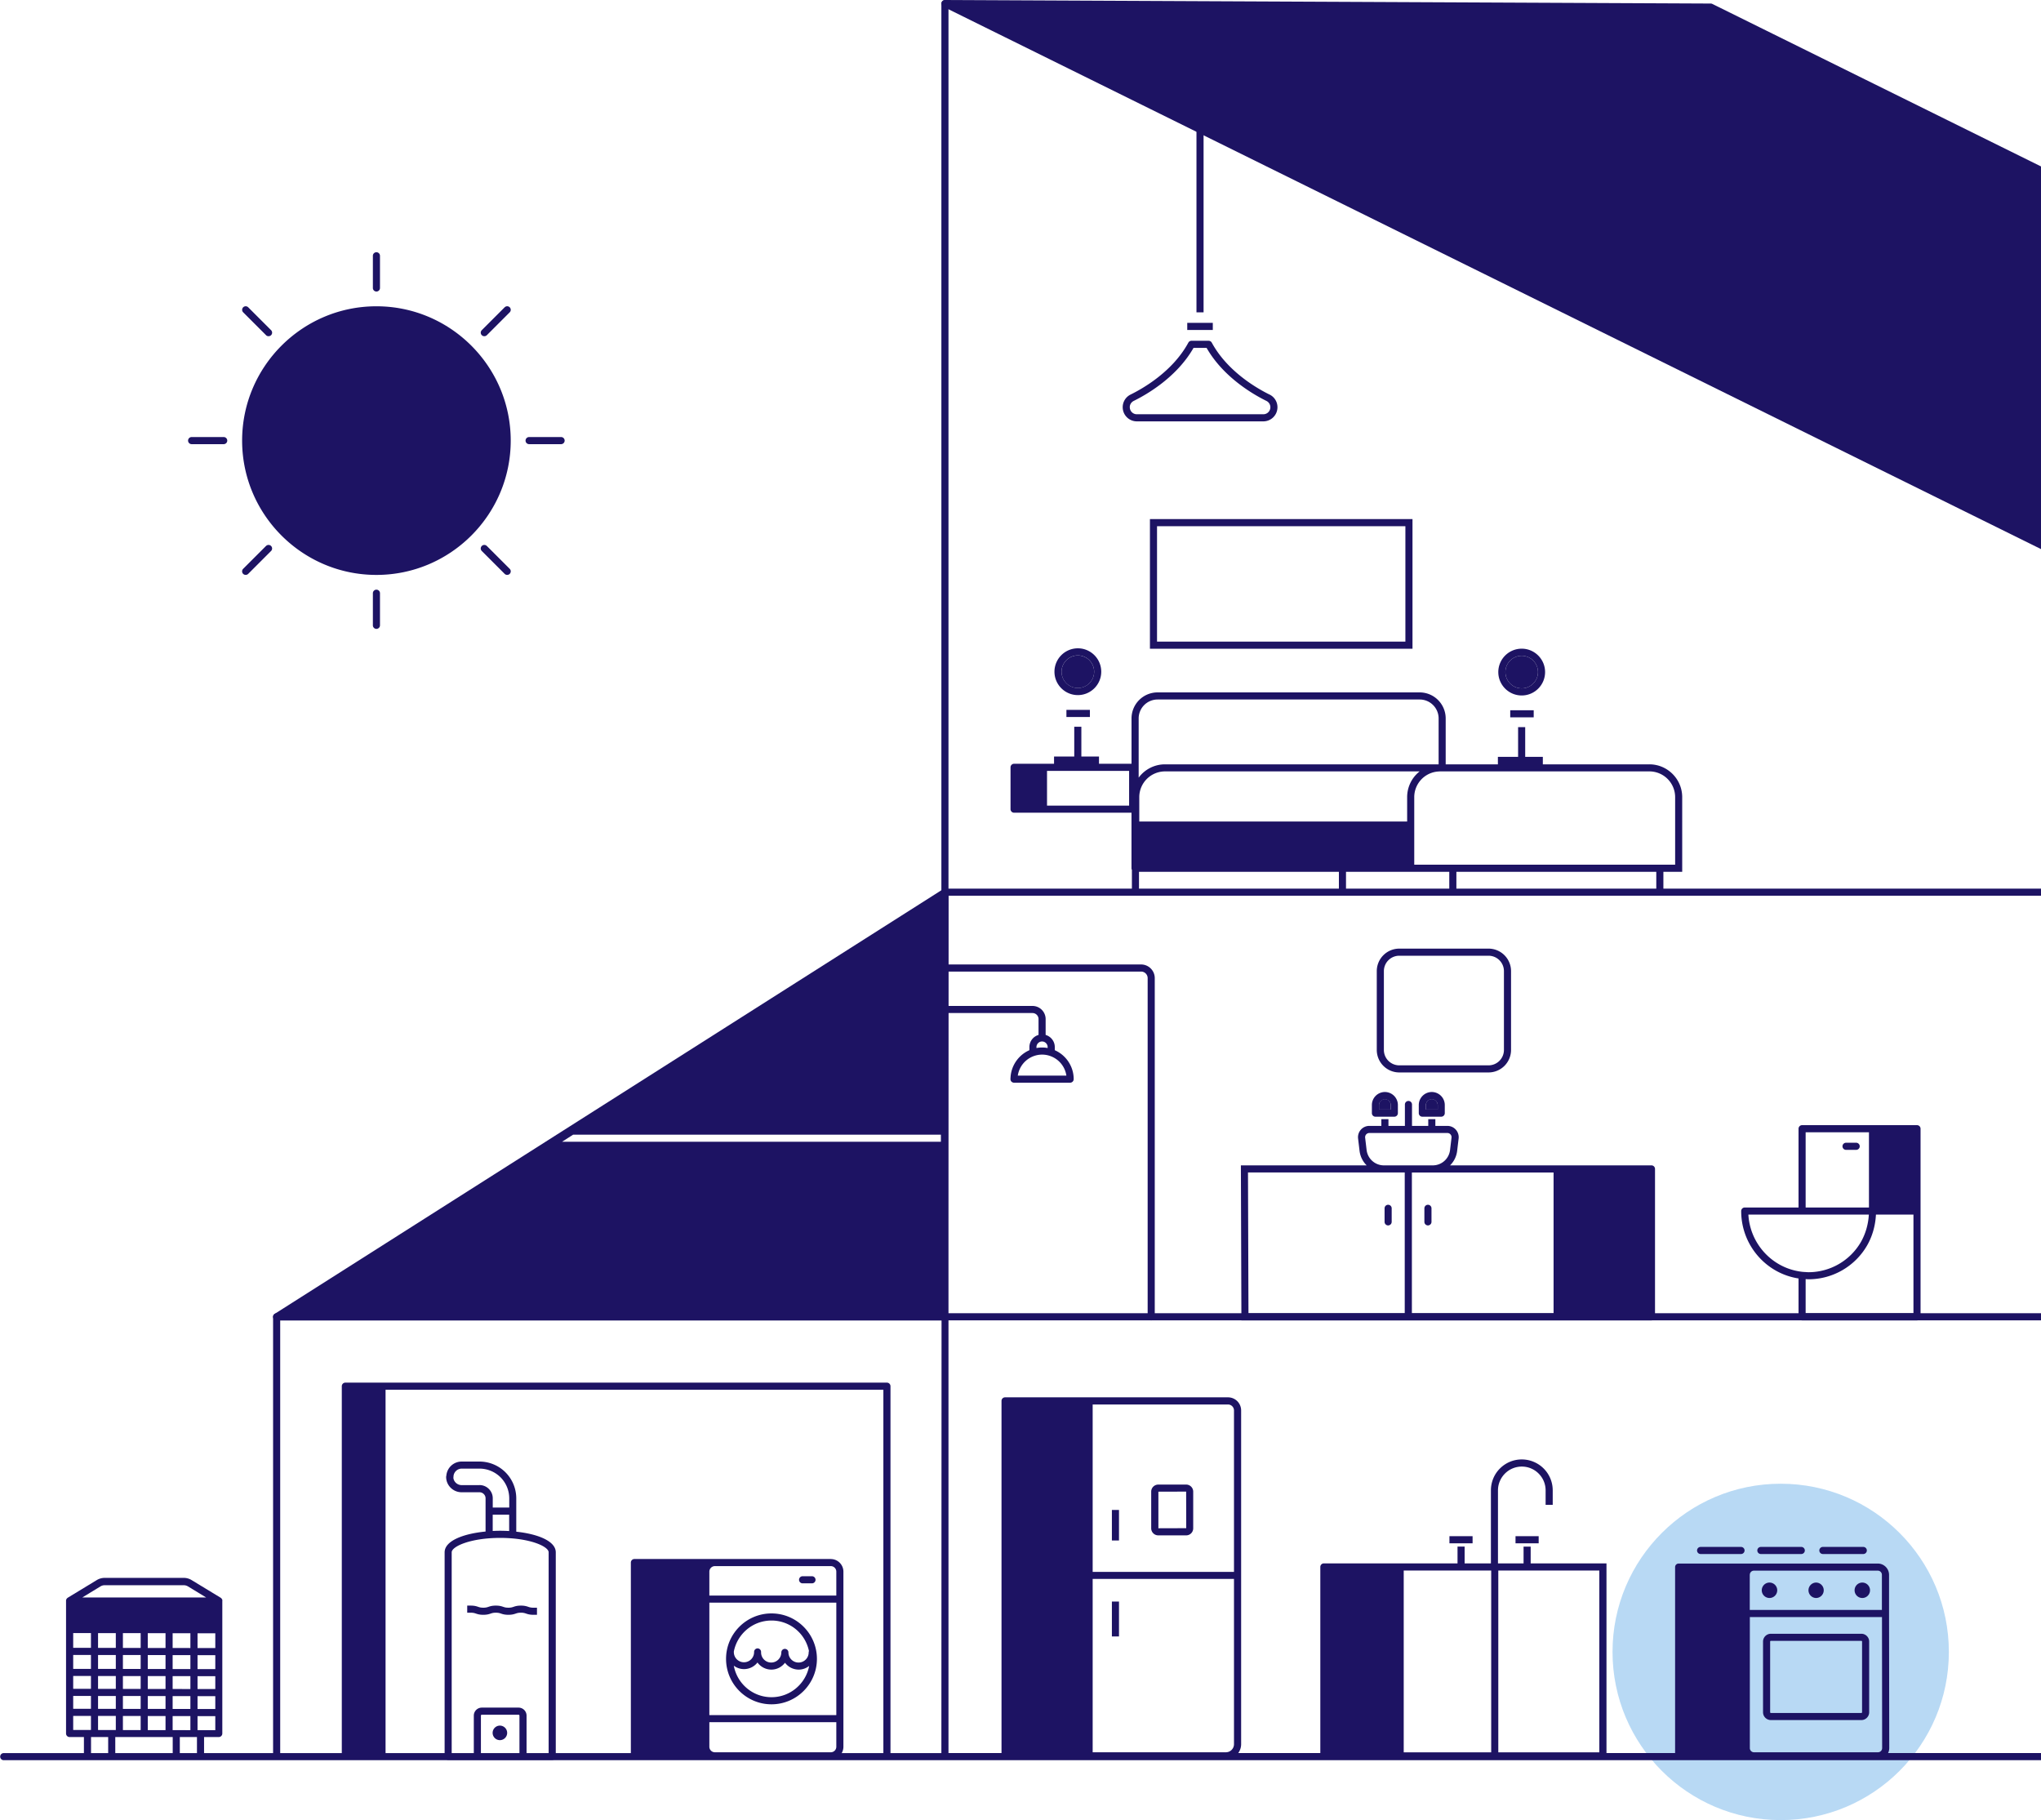
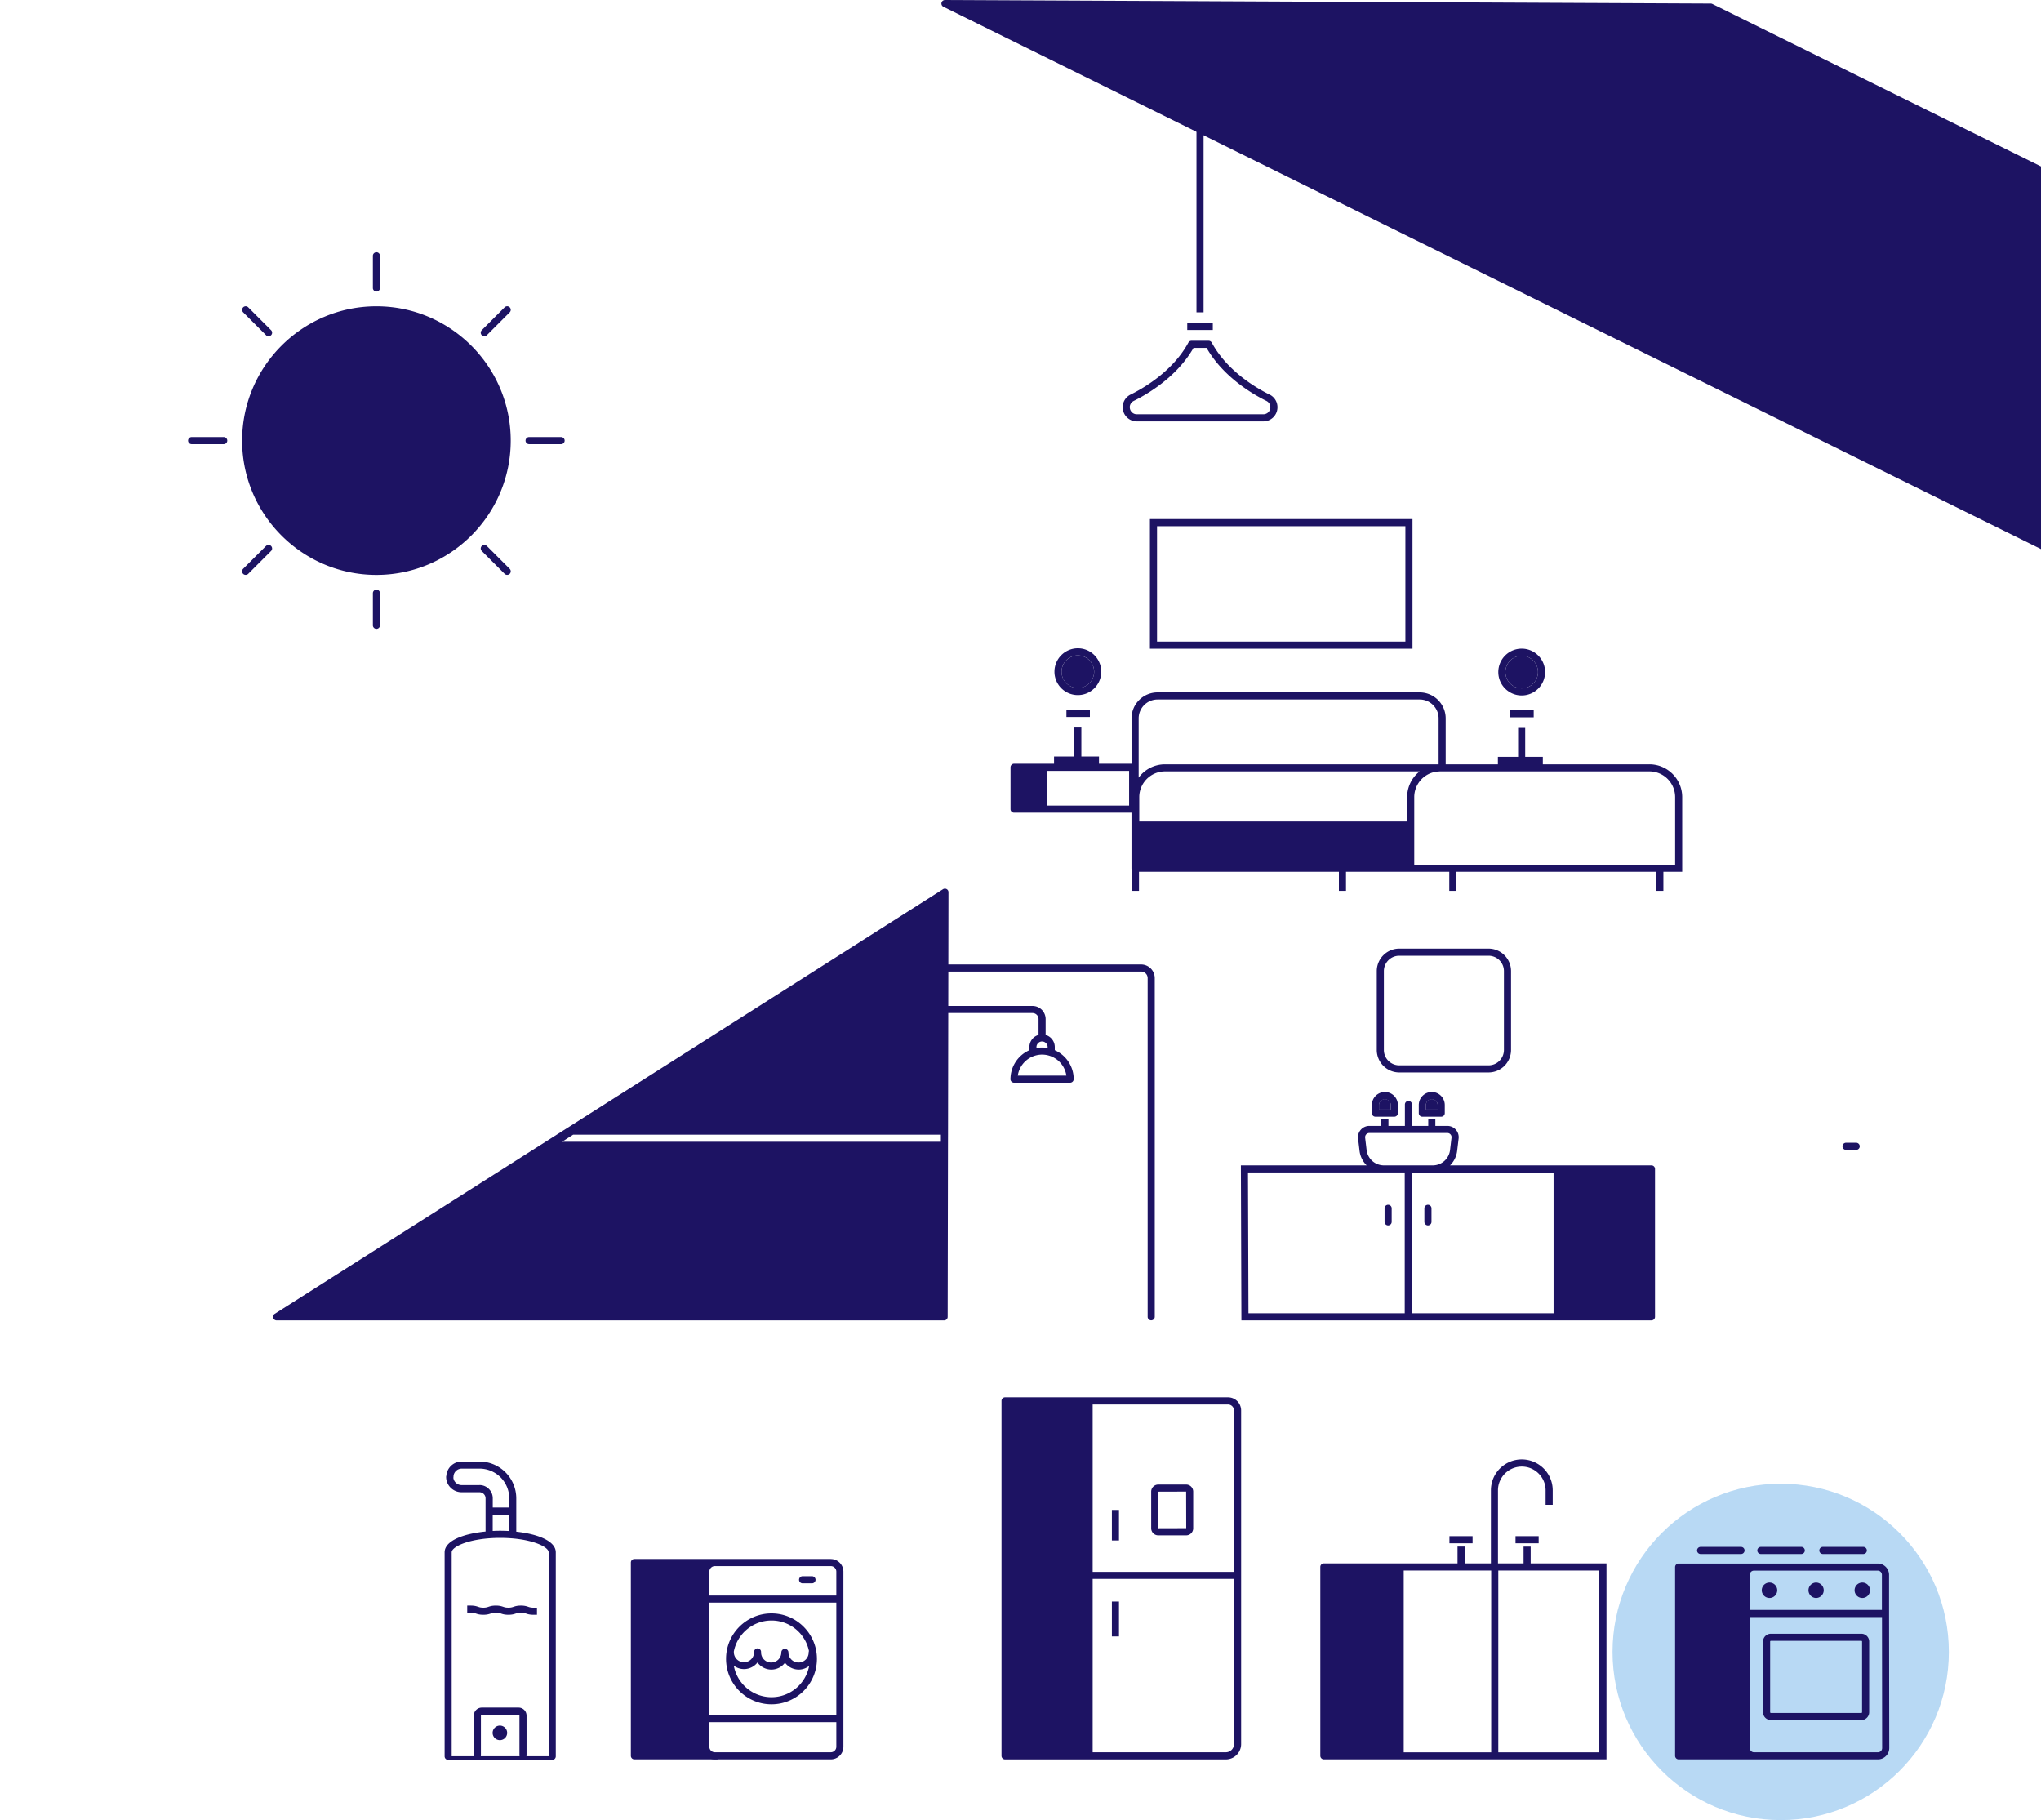
<svg xmlns="http://www.w3.org/2000/svg" width="443" height="395" viewBox="0 0 443 395" fill="none">
  <circle cx="386.5" cy="358.5" r="36.5" fill="#B8D9F4" />
  <g fill="#1D1363" clip-path="url(#a)">
    <path d="M609.959 118.653 542.79 85.455V18.11h7.035a.772.772 0 0 0 .771-.77V6.653a.772.772 0 0 0-.771-.77h-50.894a.772.772 0 0 0-.771.77v10.685c0 .425.346.77.771.77h8.019v49.626L371.662.85a.749.749 0 0 0-.336-.08L205.107 0a.784.784 0 0 0-.753.594.779.779 0 0 0 .407.868l239.556 118.352 1.541.293h163.756c.354 0 .664-1.303.345-1.462v.008ZM523.607 8.08v8.497h-23.905V7.434h23.905v.646Zm17.641 76.613-15.603-7.717V18.11h15.603v66.583Zm0-68.116h-16.099V7.434h23.905v9.143h-7.806ZM382.197 337.256h8.798a.771.771 0 0 0 0-1.541h-8.798a.77.77 0 1 0 0 1.541ZM395.63 337.256h8.798a.77.77 0 1 0 0-1.541h-8.798a.771.771 0 0 0 0 1.541ZM369.091 337.256h8.798a.77.77 0 1 0 0-1.541h-8.798a.771.771 0 0 0 0 1.541ZM404.214 346.799a1.674 1.674 0 1 0 0-3.348 1.674 1.674 0 0 0 0 3.348ZM384.065 343.45a1.68 1.68 0 0 0-1.674 1.675 1.68 1.68 0 0 0 1.674 1.674 1.68 1.68 0 0 0 1.684-1.674 1.68 1.68 0 0 0-1.684-1.675Z" />
    <path d="M410.019 350.166v-8.39a2.46 2.46 0 0 0-2.455-2.455h-43.211a.772.772 0 0 0-.771.771v40.96c0 .425.346.771.771.771h43.256a2.458 2.458 0 0 0 2.454-2.446m-30.267-37.61c0-.505.408-.904.904-.904h26.864c.505 0 .904.407.904.904v7.619h-28.681v-7.619h.009Zm28.725 37.61a.907.907 0 0 1-.903.904h-26.909a.902.902 0 0 1-.904-.904V350.937h28.681" />
    <path d="M404.012 354.561H384.36a1.697 1.697 0 0 0-1.692 1.692v15.345c0 .461.186.886.487 1.188.31.31.736.505 1.205.505h19.652c.931 0 1.693-.762 1.693-1.693v-15.345c0-.93-.762-1.692-1.693-1.692Zm.151 16.417v.62c0 .08-.071.151-.151.151H384.36a.155.155 0 0 1-.15-.151v-15.345c0-.08.071-.151.15-.151h19.652c.08 0 .151.071.151.151v14.725ZM394.167 346.799a1.673 1.673 0 1 0 0-3.349 1.675 1.675 0 0 0 0 3.349ZM319.625 333.385h-5.023v1.541h5.023v-1.541ZM333.969 333.385h-5.024v1.541h5.024v-1.541Z" />
    <path d="M332.233 339.295v-3.641h-1.541v3.641h-5.556v-15.842c0-.7.133-1.373.408-2.011a5.208 5.208 0 0 1 1.107-1.648 5.147 5.147 0 0 1 3.66-1.515c.699 0 1.373.133 2.011.408a5.055 5.055 0 0 1 1.639 1.107 5.14 5.14 0 0 1 1.515 3.65v3.137h1.542v-3.137a6.7 6.7 0 0 0-4.103-6.184 6.603 6.603 0 0 0-2.613-.531c-1.79 0-3.474.699-4.741 1.966a6.629 6.629 0 0 0-1.435 2.136 6.79 6.79 0 0 0-.523 2.613v15.842h-5.706v-3.641h-1.541v3.641h-29.009a.772.772 0 0 0-.771.771v40.995c0 .426.346.771.771.771h61.34v-42.537h-16.454v.009Zm-8.568 40.995h-18.987v-39.453h18.987v39.453Zm23.471 0h-21.929v-39.453h21.929v39.453ZM242.878 327.688h-1.542v6.627h1.542v-6.627ZM242.878 347.57h-1.542v7.576h1.542v-7.576ZM257.462 322.186h-6.06c-.842 0-1.533.682-1.533 1.532v7.957c0 .841.682 1.532 1.533 1.532h6.06c.842 0 1.524-.682 1.524-1.532v-7.957c0-.841-.682-1.532-1.524-1.532Zm-6.042 1.541 6.034-.018.017 7.939-6.042.018v-7.939h-.009Z" />
    <path d="M266.536 303.252H218.15a.771.771 0 0 0-.771.771v77.038c0 .425.345.771.771.771h47.925a3.32 3.32 0 0 0 3.314-3.314v-72.422a2.847 2.847 0 0 0-2.844-2.844h-.009Zm1.302 75.266c0 .974-.788 1.763-1.763 1.763h-28.911v-37.62h30.674v35.857Zm0-72.289v34.9h-30.674v-36.327h29.372c.717 0 1.302.585 1.302 1.303v.124ZM156.305 381.052H153.266c.496.478 1.16.771 1.896.771h.363a.772.772 0 0 0 .771-.771h.009ZM174.167 343.618h2.074a.771.771 0 0 0 0-1.542h-2.074a.772.772 0 0 0 0 1.542ZM167.451 350.148c-5.44 0-9.861 4.422-9.861 9.862s4.421 9.861 9.861 9.861c5.441 0 9.862-4.421 9.862-9.861s-4.421-9.862-9.862-9.862Zm-3.003 7.585a.77.77 0 0 0-.771.77 2.198 2.198 0 1 1-4.395 0c0-.017-.009-.035-.009-.053.736-3.845 4.111-6.76 8.169-6.76a8.281 8.281 0 0 1 8.143 6.627.794.794 0 0 0-.062.293 2.197 2.197 0 0 1-4.395 0 .77.77 0 1 0-1.541 0 2.203 2.203 0 0 1-2.198 2.197 2.196 2.196 0 0 1-2.197-2.197V358.503a.771.771 0 0 0-.771-.77h.027Zm3.003 10.596c-4.084 0-7.478-2.959-8.178-6.84a3.7 3.7 0 0 0 2.215.744 3.716 3.716 0 0 0 2.924-1.435 3.727 3.727 0 0 0 3.004 1.542c1.231 0 2.286-.594 2.968-1.489a3.733 3.733 0 0 0 2.968 1.489 3.66 3.66 0 0 0 2.277-.798c-.726 3.855-4.111 6.787-8.169 6.787h-.009ZM103.661 383.855a1.044 1.044 0 0 0-1.108-.186c-.372.16-.611.505-.629.913-.044 1.019-.337 1.533-.886 1.497-.222-.017-.363-.088-.47-.266-.345-.567-.221-1.834.115-2.613a.848.848 0 0 0-.292-1.037.843.843 0 0 0-1.072.062c-2.047 1.861-3.385 4.864-1.763 7.389.744 1.17 1.984 1.861 3.296 1.861.142 0 .274 0 .416-.027a4.152 4.152 0 0 0 3.447-2.728c.523-1.489.337-3.642-1.037-4.865h-.017Zm-.417 4.351a2.604 2.604 0 0 1-2.162 1.71c-.895.097-1.728-.328-2.241-1.134-.692-1.072-.559-2.313-.01-3.447.054.461.178.904.408 1.276.372.611.957.957 1.701 1.001 1.108.035 1.914-.558 2.286-1.675.275.78.204 1.702.009 2.26l.009.009ZM114.665 348.717c-.372-.124-.797-.266-1.604-.266-.806 0-1.231.142-1.603.266a2.9 2.9 0 0 1-1.117.186c-.558 0-.806-.08-1.116-.186-.372-.124-.797-.266-1.604-.266-.806 0-1.231.142-1.603.266a2.907 2.907 0 0 1-1.117.186c-.558 0-.806-.08-1.116-.186-.372-.124-.798-.266-1.604-.266h-.771v1.542h.771c.558 0 .806.08 1.116.186.373.124.798.266 1.604.266s1.232-.142 1.604-.266c.31-.106.558-.186 1.116-.186s.807.08 1.117.186c.372.124.797.266 1.603.266.807 0 1.232-.142 1.604-.266.31-.106.558-.186 1.116-.186a2.9 2.9 0 0 1 1.117.186c.372.124.797.266 1.604.266h.77v-1.542h-.77a2.9 2.9 0 0 1-1.117-.186ZM108.503 374.495a1.58 1.58 0 0 0-1.577 1.577 1.58 1.58 0 0 0 1.577 1.577 1.58 1.58 0 0 0 1.577-1.577 1.58 1.58 0 0 0-1.577-1.577Z" />
    <path d="M112.056 332.393v-7.221a8.002 8.002 0 0 0-2.339-5.643 8.003 8.003 0 0 0-5.644-2.34h-3.872a3.335 3.335 0 0 0-3.323 3.084.762.762 0 0 0-.044.248c0 1.834 1.506 3.331 3.367 3.331h3.863c.363 0 .682.133.939.39.257.257.39.576.39.939v7.195c-4.794.469-8.887 1.993-8.887 4.518v44.274c0 .425.345.771.77.771h22.586c.425 0 .77-.346.77-.771v-44.274c0-2.463-3.925-3.987-8.576-4.483v-.018Zm-7.983-10.091h-3.864c-.939 0-1.718-.7-1.807-1.604a.675.675 0 0 0 .026-.186c0-.984.807-1.79 1.79-1.79h3.872c1.693 0 3.358.691 4.554 1.887a6.497 6.497 0 0 1 1.888 4.554v2.003h-3.58v-2.003c0-.77-.292-1.47-.842-2.028a2.845 2.845 0 0 0-2.029-.842l-.008.009Zm6.441 6.414v3.553a35.938 35.938 0 0 0-1.94-.062c-.55 0-1.09.018-1.631.044v-3.535h3.58-.009Zm2.268 52.434h-8.435c.018-.062.036-.115.036-.186v-8.639c0-.106.088-.195.195-.195h7.974c.106 0 .195.089.195.195v8.639c0 .062.017.124.035.186Zm6.309 0h-4.838c.018-.062.035-.115.035-.186v-8.639c0-.956-.779-1.736-1.736-1.736h-7.974a1.74 1.74 0 0 0-1.737 1.736v8.639c0 .062.018.124.035.186h-4.837v-44.265c0-1.276 4.102-3.127 10.526-3.127 6.423 0 10.517 1.851 10.517 3.127v44.265h.009Z" />
-     <path d="M192.508 300.062H74.958a.772.772 0 0 0-.77.771v80.396h9.498v-79.625h108.051v79.625h1.542v-80.396a.772.772 0 0 0-.771-.771ZM48.27 347.393a.719.719 0 0 0-.052-.274c0-.018-.027-.036-.036-.054a1.204 1.204 0 0 0-.115-.177c-.026-.026-.053-.044-.08-.071-.026-.026-.053-.053-.088-.071l-6.3-3.827a3.26 3.26 0 0 0-1.701-.487h-17.19c-.593 0-1.186.168-1.7.478l-6.3 3.828s-.053.053-.088.07c-.027.018-.054.045-.08.071-.045.054-.089.107-.115.178-.01.017-.027.035-.036.053a.687.687 0 0 0-.053.274v28.822c0 .425.345.771.77.771h3.11v4.12a.772.772 0 0 0 1.542 0v-4.12h3.722v4.12a.772.772 0 0 0 1.541 0v-4.12h12.467v4.12a.772.772 0 0 0 1.541 0v-4.12h3.722v4.12a.772.772 0 0 0 1.542 0v-4.12h3.19c.425 0 .77-.346.77-.771v-28.822l.018.009Zm-28.53 28.051h-3.853v-3.057h3.854v3.057Zm0-4.598h-3.853v-2.791h3.854v2.791Zm0-4.333h-3.853v-2.791h3.854v2.791Zm0-4.332h-3.853v-3.022h3.854v3.022Zm0-4.563h-3.853v-3.208h3.854v3.208Zm5.397 17.835h-3.855v-3.057h3.855v3.057Zm0-4.598h-3.855v-2.791h3.855v2.791Zm0-4.333h-3.855v-2.791h3.855v2.791Zm0-4.332h-3.855v-3.022h3.855v3.022Zm0-4.563h-3.855v-3.208h3.855v3.208Zm5.395 17.835h-3.854v-3.057h3.854v3.057Zm0-4.599h-3.854v-2.79h3.854v2.79Zm0-4.332h-3.854v-2.791h3.854v2.791Zm0-4.333h-3.854v-3.021h3.854v3.021Zm0-4.563h-3.854v-3.207h3.854v3.207Zm5.396 17.836h-3.854v-3.057h3.854v3.057Zm0-4.599h-3.854v-2.791h3.854v2.791Zm0-4.332h-3.854v-2.791h3.854v2.791Zm0-4.333h-3.854v-3.021h3.854v3.021Zm0-4.563h-3.854v-3.207h3.854v3.207Zm5.396 17.836H37.47v-3.057h3.854v3.057Zm0-4.599H37.47v-2.791h3.854v2.791Zm0-4.332H37.47v-2.791h3.854v2.791Zm0-4.333H37.47v-3.021h3.854v3.021Zm0-4.563H37.47v-3.207h3.854v3.207Zm-23.462-10.969 3.943-2.401c.275-.168.585-.257.904-.257h17.189c.31 0 .62.089.904.257l3.942 2.401H17.862Zm28.867 28.804h-3.854v-3.056h3.854v3.056Zm0-4.598h-3.854v-2.791h3.854v2.791Zm0-4.332h-3.854v-2.791h3.854v2.791Zm0-4.333h-3.854v-3.021h3.854v3.021Zm0-4.563h-3.854v-3.207h3.854v3.207ZM416.087 244.183h-24.942a.771.771 0 0 0-.771.77v17.1h-11.677a.771.771 0 0 0-.771.771c0 7.416 5.413 13.556 12.448 14.628v8.328c0 .426.346.771.771.771h24.942a.771.771 0 0 0 .771-.771v-40.827a.771.771 0 0 0-.771-.77Zm-24.171 1.541h13.742v16.329h-13.742v-16.329Zm13.716 17.871c-.115 2.126-.727 4.208-1.728 5.954a13.142 13.142 0 0 1-11.341 6.547c-.222 0-.434-.017-.647-.035a11.742 11.742 0 0 1-.771-.053 12.05 12.05 0 0 1-.771-.115c-5.936-1.019-10.534-6.087-10.889-12.307m35.831 21.415h-23.4v-7.407c.213.009.425.035.647.035 5.21 0 10.065-2.8 12.679-7.318 1.143-1.976 1.816-4.333 1.932-6.725h8.142v21.415Z" />
    <path d="M402.923 248.001h-2.277a.772.772 0 0 0 0 1.542h2.277a.772.772 0 0 0 0-1.542ZM301.294 261.459a.772.772 0 0 0-.771.771v2.941a.771.771 0 0 0 1.542 0v-2.941a.771.771 0 0 0-.771-.771ZM309.935 261.459a.772.772 0 0 0-.771.771v2.941a.771.771 0 0 0 1.542 0v-2.941a.772.772 0 0 0-.771-.771ZM310.777 238.529c-.709 0-1.285.576-1.285 1.285v.992h2.561v-.992c0-.709-.576-1.285-1.285-1.285h.009Z" />
    <path d="M310.774 236.988a2.829 2.829 0 0 0-2.827 2.827v1.763c0 .425.346.771.771.771h4.102a.771.771 0 0 0 .771-.771v-1.763a2.828 2.828 0 0 0-2.826-2.827h.009Zm-1.285 2.827a1.285 1.285 0 0 1 2.569 0v.992h-2.56v-.992h-.009ZM300.593 238.529c-.708 0-1.284.576-1.284 1.285v.992h2.56v-.992c0-.709-.576-1.285-1.285-1.285h.009Z" />
    <path d="M300.594 236.988a2.828 2.828 0 0 0-2.826 2.827v1.763c0 .425.345.771.77.771h4.103a.772.772 0 0 0 .771-.771v-1.763a2.829 2.829 0 0 0-2.827-2.827h.009Zm-1.285 2.827a1.286 1.286 0 0 1 2.57 0v.992h-2.561v-.992h-.009Z" />
    <path d="M358.451 252.91h-43.717a5.263 5.263 0 0 0 1.542-3.154l.319-2.676a2.455 2.455 0 0 0-2.437-2.738h-2.614v-1.462h-1.541v1.462h-3.527v-4.669a.771.771 0 0 0-1.541 0v4.669h-3.571v-1.462h-1.542v1.462h-2.614a2.455 2.455 0 0 0-2.436 2.738l.319 2.676c.15 1.24.709 2.33 1.542 3.154h-27.299l.115 33.642h89.002a.772.772 0 0 0 .771-.771v-32.1a.772.772 0 0 0-.771-.771Zm-61.827-3.331-.319-2.676a.915.915 0 0 1 .903-1.019h16.941c.266 0 .505.106.683.31a.883.883 0 0 1 .221.709l-.319 2.676a3.774 3.774 0 0 1-3.668 3.331h-10.774a3.781 3.781 0 0 1-3.668-3.331Zm8.284 35.431h-33.926l-.106-30.558h34.023v30.549l.009.009Zm32.296-22.319v22.319H306.45v-30.549h30.754v8.239-.009ZM323.09 205.871h-19.378a4.886 4.886 0 0 0-4.882 4.882v17.109a4.886 4.886 0 0 0 4.882 4.882h19.378a4.886 4.886 0 0 0 4.882-4.882v-17.109a4.886 4.886 0 0 0-4.882-4.882Zm3.34 21.991a3.343 3.343 0 0 1-3.34 3.34h-19.378a3.342 3.342 0 0 1-3.34-3.34v-17.109a3.342 3.342 0 0 1 3.34-3.34h19.378a3.343 3.343 0 0 1 3.34 3.34v17.109ZM247.672 209.31h-42.175a.77.77 0 0 0 0 1.541h42.175c.789 0 1.427.638 1.427 1.427v73.494a.77.77 0 0 0 1.542 0v-73.494a2.968 2.968 0 0 0-2.969-2.968Z" />
    <path d="M228.942 227.915v-.682c0-1.25-.842-2.295-1.985-2.632v-3.438a2.856 2.856 0 0 0-2.853-2.852h-18.607a.77.77 0 0 0 0 1.541h18.607c.718 0 1.311.585 1.311 1.311v3.438a2.75 2.75 0 0 0-1.984 2.632v.682a6.88 6.88 0 0 0-4.085 5.785c-.009.169-.027.328-.027.497 0 .425.346.77.771.77h12.183a.771.771 0 0 0 .771-.77c0-2.8-1.692-5.219-4.102-6.282Zm-3.979-.682c0-.381.178-.709.443-.931a1.195 1.195 0 0 1 1.542 0c.266.222.443.558.443.931v.212c-.15-.026-.292-.053-.443-.071a7.663 7.663 0 0 0-.771-.044c-.257 0-.514.018-.771.044-.15.018-.301.045-.443.071v-.212Zm-4.049 6.193a5.352 5.352 0 0 1 5.272-4.554c.789 0 1.542.177 2.215.487a5.32 5.32 0 0 1 3.057 4.067h-10.544Z" />
    <path d="m205.77 246.238.098-52.611a.758.758 0 0 0-.399-.673.785.785 0 0 0-.788.026L59.629 285.134a.77.77 0 0 0-.328.868.778.778 0 0 0 .744.558H204.92a.772.772 0 0 0 .771-.771l.071-38m-83.774 0 2.41-1.542h79.822v1.542h-82.232ZM261.237 26.722h-1.542v41.057h1.542V26.722ZM275.545 85.624c-2.631-1.294-9.117-4.97-12.528-11.261a.777.777 0 0 0-.674-.408h-3.739c-.283 0-.54.16-.673.408-3.411 6.29-9.897 9.967-12.529 11.26a3.048 3.048 0 0 0-1.718 2.756 3.066 3.066 0 0 0 3.065 3.066h27.458a3.066 3.066 0 0 0 3.066-3.066 3.05 3.05 0 0 0-1.719-2.755h-.009Zm-30.329 2.755c0-.585.328-1.107.86-1.373 2.711-1.33 9.312-5.077 12.98-11.51h2.835c3.669 6.433 10.27 10.18 12.981 11.51a1.524 1.524 0 0 1-.665 2.897h-27.458a1.524 1.524 0 0 1-1.524-1.524h-.009ZM263.24 70.065h-5.547v1.542h5.547v-1.542ZM330.285 149.389a3.54 3.54 0 0 0 3.536-3.535 3.54 3.54 0 0 0-3.536-3.536 3.54 3.54 0 0 0-3.535 3.536 3.54 3.54 0 0 0 3.535 3.535Z" />
    <path d="M330.284 140.777a5.082 5.082 0 0 0-5.077 5.077c0 2.8 2.277 5.077 5.077 5.077s5.077-2.277 5.077-5.077-2.277-5.077-5.077-5.077Zm0 8.612a3.54 3.54 0 0 1-3.535-3.535 3.54 3.54 0 0 1 3.535-3.535 3.54 3.54 0 0 1 3.535 3.535 3.54 3.54 0 0 1-3.535 3.535ZM332.892 154.138h-5.095v1.542h5.095v-1.542ZM249.594 112.655v28.131h56.989v-28.131h-56.989Zm55.447 26.589h-53.906v-25.047h53.906v25.047ZM233.947 149.318a3.54 3.54 0 0 0 3.536-3.535 3.54 3.54 0 0 0-3.536-3.535 3.54 3.54 0 0 0-3.535 3.535 3.54 3.54 0 0 0 3.535 3.535Z" />
    <path d="M233.948 140.697a5.082 5.082 0 0 0-5.077 5.077c0 2.8 2.277 5.077 5.077 5.077s5.077-2.277 5.077-5.077-2.277-5.077-5.077-5.077Zm-3.535 5.077a3.54 3.54 0 0 1 3.535-3.535 3.54 3.54 0 0 1 3.535 3.535 3.54 3.54 0 0 1-3.535 3.535 3.54 3.54 0 0 1-3.535-3.535ZM236.561 154.059h-5.094v1.541h5.094v-1.541ZM358.008 165.877h-23.134v-1.621h-3.828v-6.459h-1.541v6.459h-4.386v1.621h-11.332v-9.968a5.653 5.653 0 0 0-5.644-5.643h-56.901a5.653 5.653 0 0 0-5.644 5.643v9.844h-7.062v-1.577h-3.827v-6.459h-1.542v6.459h-4.386v1.577h-8.674a.77.77 0 0 0-.771.771v9.081a.77.77 0 0 0 .771.771h25.482v12.059c0 .124.035.239.089.336v4.563h1.541v-4.129h43.389v4.129h1.542v-4.129h22.416v4.129h1.542v-4.129h43.389v4.129h1.541v-4.129h4.085V173c0-3.925-3.199-7.123-7.124-7.123h.009Zm-112.933 8.957h-17.818v-7.539h17.818v7.539Zm2.073-6.078v-12.847a4.11 4.11 0 0 1 4.103-4.102h56.9a4.11 4.11 0 0 1 4.103 4.102v9.968h-59.391a7.103 7.103 0 0 0-5.715 2.888v-.009Zm58.274 4.236v5.289h-58.141v-5.289a5.593 5.593 0 0 1 5.582-5.582h55.271a7.108 7.108 0 0 0-2.712 5.582Zm58.168 14.663h-56.626v-14.663a5.58 5.58 0 0 1 4.811-5.52c.16-.018.319-.036.479-.045.097 0 .195-.017.292-.017h45.462a5.592 5.592 0 0 1 5.582 5.582v14.663ZM81.703 66.47c-16.073 0-29.15 13.078-29.15 29.15s13.078 29.15 29.15 29.15c16.073 0 29.15-13.078 29.15-29.15s-13.077-29.15-29.15-29.15ZM81.704 63.272c.426 0 .771-.346.771-.771v-7.017a.771.771 0 0 0-1.541 0V62.5c0 .425.345.77.77.77ZM81.704 127.968a.771.771 0 0 0-.77.771v7.017a.772.772 0 0 0 1.541 0v-7.017a.771.771 0 0 0-.77-.771ZM48.583 94.85h-7.017a.771.771 0 0 0 0 1.541h7.017a.771.771 0 0 0 0-1.541ZM121.833 94.85h-7.017a.771.771 0 0 0 0 1.541h7.017a.772.772 0 0 0 0-1.541ZM57.737 72.743c.151.15.346.222.55.222.204 0 .398-.071.55-.222a.77.77 0 0 0 0-1.09l-4.963-4.961a.77.77 0 1 0-1.09 1.09l4.962 4.961h-.009ZM105.661 118.488a.768.768 0 0 0-1.089 0 .768.768 0 0 0 0 1.089l4.961 4.962a.763.763 0 0 0 .55.222.761.761 0 0 0 .549-.222.77.77 0 0 0 0-1.09l-4.962-4.961h-.009ZM57.737 118.488l-4.962 4.961a.77.77 0 0 0 0 1.09c.15.151.345.222.55.222a.762.762 0 0 0 .549-.222l4.961-4.962a.769.769 0 0 0 0-1.089.769.769 0 0 0-1.09 0h-.008ZM109.533 66.692l-4.961 4.961a.769.769 0 0 0 .549 1.312.76.76 0 0 0 .549-.222l4.962-4.962a.77.77 0 1 0-1.09-1.09h-.009ZM180.325 338.338h-42.626a.77.77 0 0 0-.771.771v41.943c0 .425.345.771.771.771h42.626a2.74 2.74 0 0 0 2.738-2.738v-38a2.739 2.739 0 0 0-2.738-2.738v-.009Zm1.197 40.747c0 .665-.541 1.196-1.197 1.196h-25.154a1.2 1.2 0 0 1-1.205-1.196v-5.334h27.556v5.334Zm0-6.875h-27.556v-24.401h27.556v24.401Zm0-25.942h-27.556v-5.192c0-.514.337-.957.797-1.126.125-.044.266-.07.408-.07h25.154c.665 0 1.197.54 1.197 1.196v5.192Z" />
-     <path d="M764.757 380.458h-50.379v-1.922h-.744v-1.542h.744v-3.606l-1.542-.275v7.345H610.305v-93.287H712.73l.062 40.171a3.292 3.292 0 0 1 1.542-.203l-.062-40.739a.765.765 0 0 0-.311-.62l-66.177-48.881v1.914l63.378 46.808H482.274v-93.155h102.753l9.179 6.778h2.596l-11.066-8.169a.78.78 0 0 0-.461-.15H481.494a.771.771 0 0 0-.771.771v188.753H205.869v-93.907h238.448V285H205.869v-90.611h238.448v-1.542H205.869V.771a.772.772 0 0 0-1.542 0v284.238H60.047a.772.772 0 0 0-.772.771v94.678H.771a.772.772 0 0 0 0 1.542h763.986a.771.771 0 0 0 0-1.542Zm-560.421 0H60.817v-93.907h143.545l-.035 93.907h.009Zm404.516 0H482.274v-93.287h126.578v93.287Z" />
  </g>
  <defs>
    <clipPath id="a">
      <path fill="#fff" d="M0 0h443v382H0z" />
    </clipPath>
  </defs>
</svg>